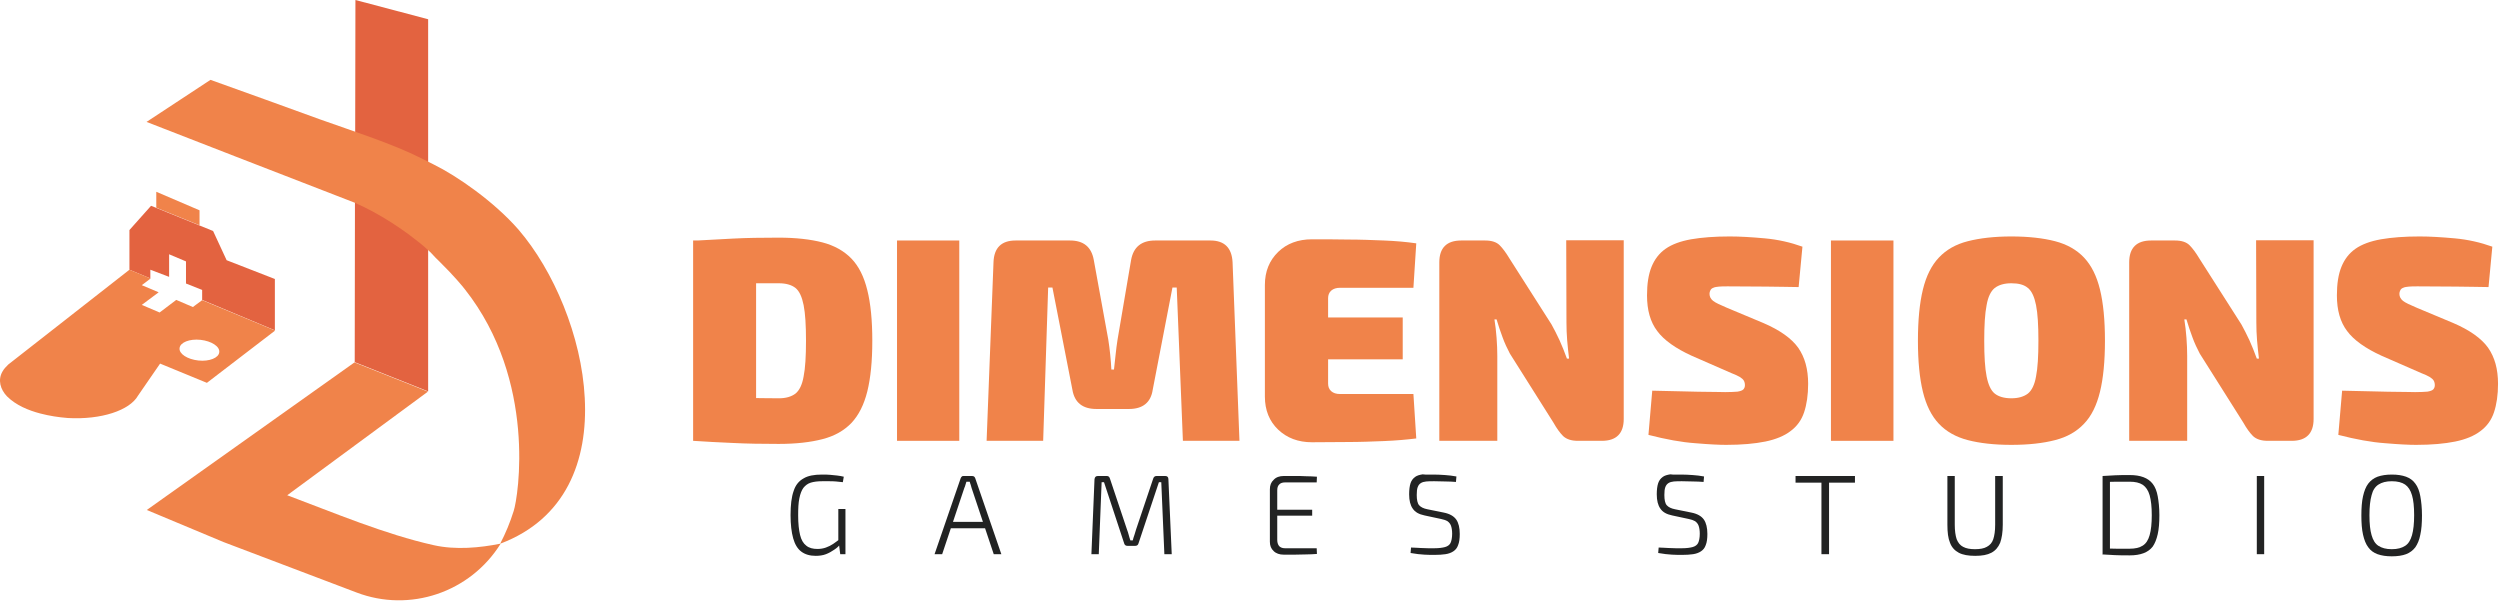
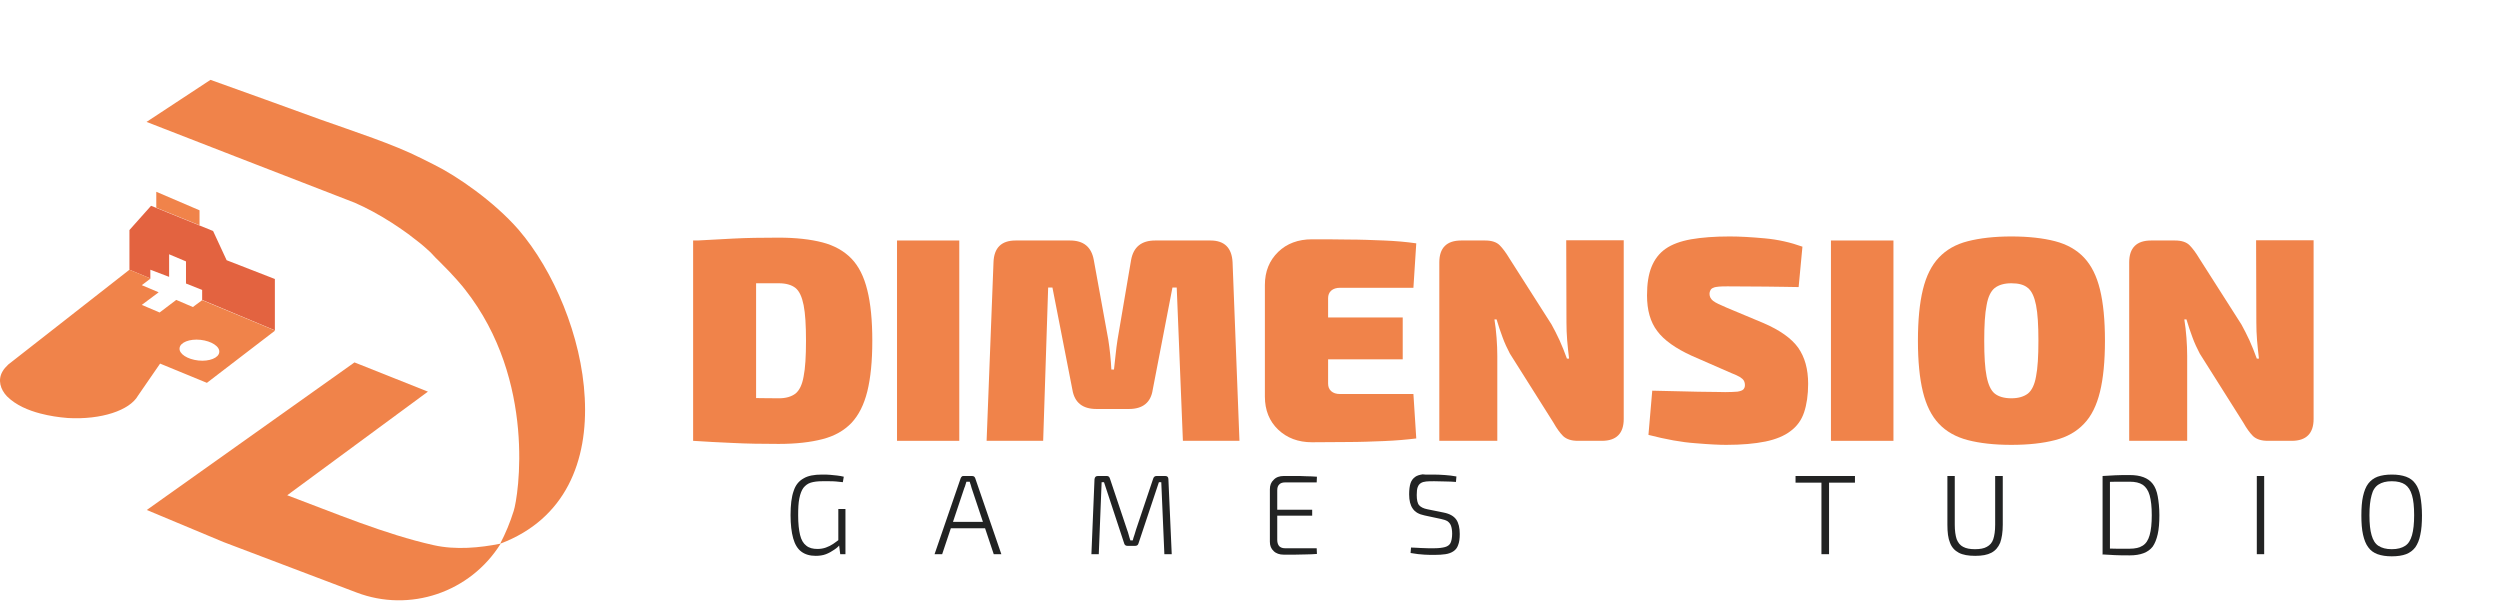
<svg xmlns="http://www.w3.org/2000/svg" width="1052" height="253" viewBox="0 0 1052 253" fill="none">
  <path d="M327.665 100C334.865 100 341.065 100.7 346.065 102C351.065 103.3 355.165 105.6 358.265 108.8C361.365 112 363.565 116.4 364.965 122.1C366.365 127.7 367.065 134.8 367.065 143.4C367.065 152 366.365 159 364.965 164.7C363.565 170.3 361.365 174.7 358.265 178C355.165 181.2 351.165 183.5 346.065 184.8C341.065 186.1 334.965 186.8 327.665 186.8C320.665 186.8 314.265 186.7 308.365 186.4C302.465 186.1 296.965 185.9 291.665 185.5L302.465 166.7C305.365 167 308.965 167.2 313.265 167.4C317.665 167.5 322.465 167.6 327.765 167.6C330.765 167.6 333.065 166.9 334.765 165.6C336.365 164.3 337.565 161.9 338.165 158.4C338.865 154.9 339.165 149.9 339.165 143.4C339.165 136.9 338.865 131.9 338.165 128.4C337.465 124.9 336.365 122.5 334.765 121.2C333.165 119.9 330.765 119.2 327.765 119.2C322.765 119.2 318.465 119.2 314.665 119.2C310.865 119.2 307.165 119.2 303.565 119.1L291.665 101.3C297.065 101 302.565 100.7 308.365 100.4C314.065 100.1 320.565 100 327.665 100ZM318.165 101.2V185.5H291.665V101.2H318.165Z" fill="#F0834A" />
  <path d="M403.665 101.2V185.5H377.465V101.2H403.665Z" fill="#F0834A" />
  <path d="M509.365 101.2C515.265 101.2 518.365 104.3 518.665 110.4L521.565 185.5H497.765L495.165 121H493.365L485.065 164C484.265 169.4 480.865 172.1 475.065 172.1H461.365C455.565 172.1 452.165 169.4 451.265 164L442.865 121H441.065L438.965 185.5H415.165L418.065 110.4C418.265 104.3 421.365 101.2 427.365 101.2H450.265C455.965 101.2 459.265 103.9 460.265 109.4L466.365 142.9C466.665 144.9 466.965 147 467.165 149.1C467.365 151.2 467.565 153.3 467.665 155.5H468.765C468.965 153.4 469.265 151.3 469.465 149.1C469.665 147 469.965 144.9 470.265 142.9L475.965 109.4C476.965 103.9 480.365 101.2 486.065 101.2H509.365Z" fill="#F0834A" />
  <path d="M552.065 100.7C556.965 100.7 561.965 100.7 567.165 100.8C572.365 100.8 577.365 101 582.365 101.2C587.365 101.4 591.865 101.8 595.965 102.4L594.765 121.1H563.865C562.365 121.1 561.065 121.5 560.165 122.3C559.265 123.1 558.865 124.2 558.865 125.5V161.4C558.865 162.7 559.265 163.8 560.165 164.6C561.065 165.4 562.265 165.8 563.865 165.8H594.765L595.965 184.5C591.865 185 587.365 185.4 582.365 185.6C577.365 185.8 572.365 186 567.165 186C561.965 186 556.965 186.1 552.065 186.1C546.265 186.1 541.565 184.3 537.865 180.8C534.165 177.3 532.265 172.6 532.265 166.9V119.9C532.265 114.2 534.165 109.6 537.865 106C541.465 102.5 546.265 100.7 552.065 100.7ZM534.465 133.6H590.265V151.2H534.465V133.6Z" fill="#F0834A" />
  <path d="M683.265 101.2V176.3C683.265 182.4 680.165 185.5 674.065 185.5H663.965C661.165 185.5 659.165 184.8 657.765 183.5C656.465 182.2 655.065 180.3 653.665 177.8L635.365 148.8C634.265 146.7 633.165 144.4 632.265 141.9C631.365 139.4 630.465 136.9 629.765 134.4H628.865C629.265 136.9 629.565 139.5 629.765 142.2C629.965 144.8 630.065 147.4 630.065 149.8V185.5H605.665V110.4C605.665 104.3 608.765 101.2 614.865 101.2H624.965C627.765 101.2 629.765 101.9 631.065 103.2C632.365 104.5 633.765 106.4 635.265 108.9L652.865 136.5C653.965 138.5 655.165 140.8 656.265 143.2C657.365 145.6 658.365 148.2 659.365 150.9H660.265C659.965 148.3 659.665 145.7 659.465 143.2C659.265 140.7 659.165 138.2 659.165 135.6L659.065 101.1H683.265V101.2Z" fill="#F0834A" />
  <path d="M727.865 99.5C732.265 99.5 737.165 99.8 742.665 100.3C748.165 100.8 753.465 102 758.465 103.8L756.865 120.8C753.165 120.7 748.665 120.7 743.265 120.6C737.865 120.6 732.465 120.5 727.165 120.5C725.665 120.5 724.365 120.5 723.365 120.6C722.365 120.7 721.565 120.8 720.965 121.1C720.365 121.3 719.965 121.7 719.765 122.1C719.565 122.5 719.365 123 719.365 123.7C719.365 124.8 719.865 125.8 720.865 126.6C721.865 127.4 723.865 128.3 726.665 129.5L741.965 135.9C748.965 138.9 753.865 142.4 756.665 146.3C759.465 150.3 760.865 155.3 760.865 161.5C760.865 166.2 760.265 170.2 759.165 173.5C758.065 176.8 756.165 179.4 753.465 181.4C750.865 183.4 747.265 184.9 742.865 185.8C738.465 186.7 732.965 187.2 726.365 187.2C723.465 187.2 719.165 187 713.365 186.5C707.565 186.1 701.065 184.9 693.665 183L695.265 164.4C700.165 164.5 704.665 164.6 708.665 164.7C712.765 164.8 716.265 164.9 719.265 164.9C722.265 164.9 724.465 165 725.965 165C728.265 165 729.965 164.9 731.165 164.8C732.365 164.6 733.165 164.3 733.565 163.9C733.965 163.5 734.265 162.9 734.265 162.1C734.265 161.3 734.065 160.6 733.765 160.1C733.465 159.6 732.865 159.1 732.065 158.6C731.265 158.1 730.065 157.6 728.565 157L711.865 149.7C705.065 146.6 700.165 143.1 697.365 139.3C694.465 135.5 693.065 130.5 693.065 124.3C693.065 119.5 693.665 115.5 694.965 112.3C696.265 109.1 698.165 106.6 700.865 104.7C703.565 102.8 707.165 101.5 711.565 100.7C716.165 99.9 721.565 99.5 727.865 99.5Z" fill="#F0834A" />
  <path d="M796.765 101.2V185.5H770.465V101.2H796.765Z" fill="#F0834A" />
  <path d="M846.365 99.5C853.565 99.5 859.765 100.2 864.765 101.5C869.765 102.8 873.865 105.1 876.965 108.4C880.065 111.7 882.265 116.1 883.665 121.8C885.065 127.5 885.765 134.7 885.765 143.4C885.765 152 885.065 159.2 883.665 164.9C882.265 170.6 880.065 175.1 876.965 178.3C873.865 181.6 869.865 183.9 864.765 185.2C859.765 186.5 853.665 187.2 846.365 187.2C839.165 187.2 833.065 186.5 828.065 185.2C823.065 183.9 818.965 181.6 815.865 178.3C812.765 175 810.565 170.6 809.165 164.9C807.765 159.2 807.065 152 807.065 143.4C807.065 134.7 807.765 127.5 809.165 121.8C810.565 116.1 812.765 111.7 815.865 108.4C818.965 105.1 822.965 102.8 828.065 101.5C833.165 100.2 839.265 99.5 846.365 99.5ZM846.365 119.2C843.365 119.2 841.065 119.9 839.365 121.2C837.765 122.5 836.565 124.9 835.965 128.4C835.265 131.9 834.965 136.9 834.965 143.4C834.965 149.9 835.265 154.9 835.965 158.4C836.665 161.9 837.765 164.3 839.365 165.6C840.965 166.9 843.365 167.6 846.365 167.6C849.365 167.6 851.665 166.9 853.365 165.6C854.965 164.3 856.165 161.9 856.765 158.4C857.465 154.9 857.765 149.9 857.765 143.4C857.765 136.9 857.465 131.9 856.765 128.4C856.065 124.9 854.965 122.5 853.365 121.2C851.765 119.8 849.465 119.2 846.365 119.2Z" fill="#F0834A" />
  <path d="M973.565 101.2V176.3C973.565 182.4 970.465 185.5 964.365 185.5H954.265C951.465 185.5 949.465 184.8 948.065 183.5C946.765 182.2 945.365 180.3 943.965 177.8L925.665 148.8C924.565 146.7 923.465 144.4 922.565 141.9C921.665 139.4 920.765 136.9 920.065 134.4H919.165C919.565 136.9 919.865 139.5 920.065 142.2C920.265 144.8 920.365 147.4 920.365 149.8V185.5H895.965V110.4C895.965 104.3 899.065 101.2 905.165 101.2H915.265C918.065 101.2 920.065 101.9 921.365 103.2C922.665 104.5 924.065 106.4 925.565 108.9L943.165 136.5C944.265 138.5 945.465 140.8 946.565 143.2C947.665 145.6 948.665 148.2 949.665 150.9H950.565C950.265 148.3 949.965 145.7 949.765 143.2C949.565 140.7 949.465 138.2 949.465 135.6L949.365 101.1H973.565V101.2Z" fill="#F0834A" />
-   <path d="M1018.17 99.5C1022.57 99.5 1027.47 99.8 1032.97 100.3C1038.47 100.8 1043.77 102 1048.77 103.8L1047.17 120.8C1043.47 120.7 1038.97 120.7 1033.57 120.6C1028.17 120.6 1022.77 120.5 1017.47 120.5C1015.97 120.5 1014.67 120.5 1013.67 120.6C1012.67 120.7 1011.87 120.8 1011.27 121.1C1010.67 121.3 1010.27 121.7 1010.07 122.1C1009.87 122.5 1009.67 123 1009.67 123.7C1009.67 124.8 1010.17 125.8 1011.17 126.6C1012.17 127.4 1014.17 128.3 1016.97 129.5L1032.27 135.9C1039.27 138.9 1044.17 142.4 1046.97 146.3C1049.77 150.3 1051.17 155.3 1051.17 161.5C1051.17 166.2 1050.57 170.2 1049.47 173.5C1048.37 176.8 1046.47 179.4 1043.77 181.4C1041.17 183.4 1037.57 184.9 1033.17 185.8C1028.77 186.7 1023.27 187.2 1016.67 187.2C1013.77 187.2 1009.47 187 1003.67 186.5C997.865 186.1 991.365 184.9 983.965 183L985.565 164.4C990.465 164.5 994.965 164.6 998.965 164.7C1003.07 164.8 1006.57 164.9 1009.57 164.9C1012.57 164.9 1014.77 165 1016.27 165C1018.57 165 1020.27 164.9 1021.47 164.8C1022.67 164.6 1023.47 164.3 1023.87 163.9C1024.27 163.5 1024.57 162.9 1024.57 162.1C1024.57 161.3 1024.37 160.6 1024.07 160.1C1023.77 159.6 1023.17 159.1 1022.37 158.6C1021.57 158.1 1020.37 157.6 1018.87 157L1002.17 149.7C995.365 146.6 990.465 143.1 987.665 139.3C984.765 135.5 983.365 130.5 983.365 124.3C983.365 119.5 983.965 115.5 985.265 112.3C986.565 109.1 988.465 106.6 991.165 104.7C993.865 102.8 997.465 101.5 1001.87 100.7C1006.47 99.9 1011.87 99.5 1018.17 99.5Z" fill="#F0834A" />
  <path d="M345.865 199.7C347.065 199.7 348.265 199.7 349.265 199.8C350.265 199.9 351.365 200 352.265 200.1C353.265 200.2 354.165 200.4 355.065 200.6L354.665 202.9C353.665 202.8 352.665 202.7 351.765 202.6C350.765 202.5 349.865 202.5 348.865 202.5C347.865 202.5 346.965 202.5 345.965 202.5C344.065 202.5 342.465 202.7 341.165 203.1C339.865 203.5 338.865 204.3 338.065 205.3C337.265 206.4 336.765 207.8 336.365 209.7C335.965 211.6 335.865 214 335.865 216.9C335.865 220.3 336.165 223 336.665 225.1C337.165 227.2 338.065 228.7 339.265 229.6C340.465 230.6 342.065 231 343.965 231C345.265 231 346.465 230.8 347.565 230.4C348.665 230 349.665 229.5 350.565 228.9C351.465 228.3 352.365 227.6 353.165 227L353.665 229C352.965 229.8 352.165 230.6 351.065 231.3C350.065 232 348.865 232.7 347.565 233.2C346.265 233.7 344.765 233.9 343.265 233.9C340.765 233.9 338.765 233.3 337.165 232.1C335.565 230.9 334.465 229 333.765 226.5C333.065 224 332.665 220.7 332.665 216.8C332.665 212.5 333.065 209.1 333.965 206.6C334.765 204.1 336.165 202.4 338.165 201.3C339.965 200.2 342.565 199.7 345.865 199.7ZM355.765 214.2V233.2H353.565L352.965 228.4L352.765 227.6V214.2H355.765Z" fill="#222323" />
  <path d="M409.065 200.3C409.365 200.3 409.565 200.4 409.865 200.5C410.065 200.7 410.265 200.9 410.365 201.2L421.365 233.2H418.165L408.865 205.4C408.765 205 408.565 204.5 408.465 204C408.265 203.5 408.165 203.1 408.065 202.7H406.665C406.565 203.1 406.365 203.6 406.265 204C406.165 204.5 405.965 204.9 405.765 205.4L396.465 233.2H393.265L404.265 201.2C404.365 200.9 404.565 200.7 404.765 200.5C404.965 200.3 405.265 200.3 405.565 200.3H409.065ZM415.665 219.6V222.3H398.965V219.6H415.665Z" fill="#222323" />
  <path d="M490.365 200.3C491.265 200.3 491.665 200.8 491.665 201.7L493.065 233.2H489.965L488.665 202.9H487.665L479.065 228.7C478.865 229.4 478.365 229.7 477.665 229.7H474.465C473.765 229.7 473.265 229.4 473.065 228.7L464.565 202.9H463.565L462.365 233.2H459.265L460.565 201.7C460.665 200.8 461.065 200.3 461.965 200.3H465.765C466.465 200.3 466.865 200.7 467.065 201.4L474.265 222.9C474.565 223.6 474.765 224.4 474.965 225.1C475.165 225.8 475.365 226.6 475.665 227.4H476.665C476.865 226.6 477.065 225.9 477.365 225.1C477.565 224.4 477.865 223.6 478.065 222.8L485.265 201.4C485.465 200.7 485.965 200.3 486.665 200.3H490.365Z" fill="#222323" />
  <path d="M540.165 200.3C541.765 200.3 543.265 200.3 544.865 200.3C546.465 200.3 548.065 200.3 549.565 200.4C551.165 200.4 552.665 200.5 554.165 200.6L554.065 203H540.665C539.665 203 538.765 203.3 538.265 203.9C537.665 204.5 537.465 205.3 537.465 206.4V227.2C537.465 228.3 537.765 229.2 538.265 229.8C538.865 230.4 539.665 230.7 540.665 230.7H554.065L554.165 233.1C552.665 233.2 551.165 233.3 549.565 233.3C547.965 233.3 546.365 233.4 544.865 233.4C543.365 233.4 541.665 233.4 540.165 233.4C538.465 233.4 536.965 232.9 535.965 231.9C534.865 230.9 534.365 229.6 534.365 228V205.9C534.365 204.2 534.865 202.9 535.965 201.9C536.965 200.8 538.465 200.3 540.165 200.3ZM535.165 214.5H552.165V217H535.165V214.5Z" fill="#222323" />
  <path d="M603.365 199.7C604.965 199.7 606.465 199.8 608.065 199.9C609.665 200 611.265 200.2 612.865 200.5L612.665 202.8C611.265 202.7 609.765 202.6 608.165 202.6C606.565 202.6 605.065 202.5 603.565 202.5C602.265 202.5 601.165 202.5 600.165 202.6C599.265 202.7 598.465 202.9 597.865 203.3C597.265 203.7 596.865 204.2 596.565 205C596.265 205.8 596.165 206.9 596.165 208.3C596.165 210.3 596.465 211.8 597.165 212.6C597.865 213.4 599.065 214 600.665 214.3L607.565 215.7C610.065 216.2 611.765 217.2 612.765 218.6C613.765 220 614.265 222.1 614.265 224.7C614.265 226.6 614.065 228.2 613.565 229.4C613.165 230.6 612.465 231.4 611.565 232C610.665 232.6 609.565 233 608.265 233.2C606.965 233.4 605.365 233.5 603.565 233.5C602.465 233.5 600.965 233.5 599.365 233.4C597.665 233.3 595.765 233.1 593.565 232.7L593.765 230.4C595.365 230.5 596.765 230.5 597.865 230.6C598.965 230.6 599.965 230.7 600.865 230.7C601.765 230.7 602.665 230.7 603.665 230.7C605.465 230.7 606.965 230.5 608.065 230.2C609.165 229.9 609.965 229.3 610.365 228.5C610.765 227.7 611.065 226.3 611.065 224.6C611.065 223.2 610.865 222 610.565 221.2C610.265 220.4 609.765 219.8 609.065 219.3C608.365 218.9 607.465 218.6 606.465 218.4L599.465 216.9C597.065 216.4 595.465 215.5 594.465 214C593.465 212.6 592.965 210.6 592.965 208C592.965 206.1 593.165 204.5 593.565 203.3C593.965 202.1 594.665 201.3 595.465 200.7C596.265 200.1 597.365 199.8 598.665 199.6C600.065 199.8 601.565 199.7 603.365 199.7Z" fill="#222323" />
-   <path d="M707.565 199.7C709.165 199.7 710.665 199.8 712.265 199.9C713.865 200 715.465 200.2 717.065 200.5L716.865 202.8C715.465 202.7 713.965 202.6 712.365 202.6C710.765 202.6 709.265 202.5 707.765 202.5C706.465 202.5 705.365 202.5 704.365 202.6C703.465 202.7 702.665 202.9 702.065 203.3C701.465 203.7 701.065 204.2 700.765 205C700.465 205.8 700.365 206.9 700.365 208.3C700.365 210.3 700.665 211.8 701.365 212.6C702.065 213.4 703.265 214 704.865 214.3L711.765 215.7C714.265 216.2 715.965 217.2 716.965 218.6C717.965 220 718.465 222.1 718.465 224.7C718.465 226.6 718.265 228.2 717.765 229.4C717.365 230.6 716.665 231.4 715.765 232C714.865 232.6 713.765 233 712.465 233.2C711.165 233.4 709.565 233.5 707.765 233.5C706.665 233.5 705.165 233.5 703.565 233.4C701.865 233.3 699.965 233.1 697.765 232.7L697.965 230.4C699.565 230.5 700.965 230.5 702.065 230.6C703.165 230.6 704.165 230.7 705.065 230.7C705.965 230.7 706.865 230.7 707.865 230.7C709.665 230.7 711.165 230.5 712.265 230.2C713.365 229.9 714.165 229.3 714.565 228.5C714.965 227.7 715.265 226.3 715.265 224.6C715.265 223.2 715.065 222 714.765 221.2C714.465 220.4 713.965 219.8 713.265 219.3C712.565 218.9 711.665 218.6 710.665 218.4L703.665 216.9C701.265 216.4 699.665 215.5 698.665 214C697.665 212.6 697.165 210.6 697.165 208C697.165 206.1 697.365 204.5 697.765 203.3C698.165 202.1 698.865 201.3 699.665 200.7C700.465 200.1 701.565 199.8 702.865 199.6C704.165 199.8 705.765 199.7 707.565 199.7Z" fill="#222323" />
  <path d="M780.565 200.3V203.1H755.565V200.3H780.565ZM769.665 200.3V233.2H766.465V200.3H769.665Z" fill="#222323" />
  <path d="M842.765 200.3V220.8C842.765 223.9 842.365 226.5 841.665 228.4C840.865 230.3 839.665 231.7 837.965 232.6C836.265 233.5 834.065 233.9 831.165 233.9C828.265 233.9 825.965 233.5 824.265 232.6C822.565 231.7 821.265 230.3 820.565 228.4C819.765 226.5 819.465 224 819.465 220.8V200.3H822.565V220.8C822.565 223.3 822.865 225.4 823.365 226.9C823.965 228.4 824.865 229.5 826.065 230.1C827.365 230.8 828.965 231.1 831.065 231.1C833.165 231.1 834.865 230.8 836.065 230.1C837.365 229.4 838.265 228.4 838.765 226.9C839.265 225.4 839.565 223.4 839.565 220.8V200.3H842.765Z" fill="#222323" />
  <path d="M896.165 199.9C898.465 199.9 900.365 200.2 901.965 200.8C903.565 201.4 904.865 202.3 905.865 203.6C906.865 204.9 907.565 206.6 907.965 208.8C908.365 211 908.665 213.6 908.665 216.8C908.665 219.9 908.465 222.6 907.965 224.8C907.465 227 906.765 228.7 905.865 230C904.865 231.3 903.565 232.2 901.965 232.8C900.365 233.4 898.465 233.7 896.165 233.7C893.965 233.7 891.865 233.7 889.965 233.6C888.065 233.5 886.365 233.4 884.665 233.3L886.065 230.8C887.465 230.8 888.965 230.9 890.665 230.9C892.265 230.9 894.165 230.9 896.165 230.9C898.465 230.9 900.265 230.5 901.665 229.6C903.065 228.7 903.965 227.3 904.565 225.2C905.165 223.1 905.465 220.3 905.465 216.8C905.465 213.3 905.165 210.5 904.565 208.4C903.965 206.3 902.965 204.9 901.665 204C900.265 203.1 898.465 202.7 896.165 202.7C894.165 202.7 892.365 202.7 890.765 202.7C889.165 202.7 887.565 202.8 886.065 202.8L884.765 200.3C886.465 200.2 888.165 200.1 890.065 200C891.965 199.9 893.965 199.9 896.165 199.9ZM887.865 200.3V233.2H884.765V200.3H887.865Z" fill="#222323" />
  <path d="M952.765 200.3V233.2H949.665V200.3H952.765Z" fill="#222323" />
  <path d="M1006.47 199.7C1008.87 199.7 1010.77 200 1012.47 200.6C1014.07 201.2 1015.37 202.1 1016.37 203.5C1017.37 204.8 1018.07 206.6 1018.47 208.8C1018.87 211 1019.17 213.7 1019.17 216.9C1019.17 220.1 1018.97 222.8 1018.47 225C1018.07 227.2 1017.27 229 1016.37 230.3C1015.37 231.6 1014.07 232.6 1012.47 233.2C1010.87 233.8 1008.87 234.1 1006.47 234.1C1004.07 234.1 1002.17 233.8 1000.47 233.2C998.865 232.6 997.565 231.7 996.565 230.3C995.565 229 994.865 227.2 994.365 225C993.865 222.8 993.665 220.1 993.665 216.9C993.665 213.7 993.865 211 994.365 208.8C994.865 206.6 995.565 204.8 996.565 203.5C997.565 202.2 998.865 201.2 1000.47 200.6C1002.17 200 1004.17 199.7 1006.47 199.7ZM1006.47 202.5C1004.07 202.5 1002.27 203 1000.87 203.9C999.465 204.8 998.465 206.3 997.965 208.4C997.365 210.5 997.065 213.3 997.065 216.8C997.065 220.4 997.365 223.2 997.965 225.2C998.565 227.3 999.465 228.8 1000.87 229.7C1002.27 230.6 1004.07 231.1 1006.47 231.1C1008.87 231.1 1010.67 230.6 1012.07 229.7C1013.47 228.8 1014.37 227.3 1014.97 225.2C1015.57 223.1 1015.87 220.3 1015.87 216.8C1015.87 213.2 1015.57 210.4 1014.97 208.4C1014.37 206.3 1013.37 204.8 1012.07 203.9C1010.77 203 1008.87 202.5 1006.47 202.5Z" fill="#222323" />
-   <path d="M180.165 8.1V164.7L149.265 152.4L149.365 84.9C149.365 75.1 149.465 65.3 149.465 55.5L149.565 0L180.165 8.1Z" fill="#E36340" />
  <path d="M210.665 228.8C197.865 249.3 172.465 257.9 149.965 249.3L94.065 228.1L61.765 214.6L149.165 152.5L180.065 164.8L120.865 208.4C140.665 215.8 161.865 224.8 182.465 229.4C191.765 231.5 201.965 230.5 210.465 228.8C210.565 228.8 210.565 228.8 210.665 228.8Z" fill="#F0834A" />
  <path d="M210.465 228.8C212.765 224.4 214.665 219.8 216.165 215C218.065 209.2 225.965 160.2 195.665 121.8C194.765 120.6 190.965 116 185.165 110.3C183.865 109.1 182.665 107.8 181.465 106.5C181.065 106.1 180.565 105.6 179.965 105.1C178.165 103.4 175.565 101.3 172.465 99C172.465 99 172.365 99 172.365 98.9C170.065 97.2 167.565 95.5 164.965 93.8C159.365 90.2 154.065 87.4 149.265 85.3L99.465 66L61.665 51.3L88.565 33.6C103.865 39.1 119.265 44.6 134.565 50.2C149.165 55.4 165.365 60.6 177.065 66.5C178.865 67.4 180.665 68.3 182.465 69.2C192.265 74 207.865 84.8 218.165 96.6C232.965 113.8 244.765 141.5 246.065 167.5C247.465 193.8 238.165 218.4 210.465 228.8Z" fill="#F0834A" />
  <path d="M65.765 87.4V80.7L83.965 88.5V94.8L65.765 87.4Z" fill="#F0834A" />
  <path d="M95.365 109.5L89.665 97.2L63.565 86.6L54.465 96.8V113.5L63.365 117.2H63.265V113.5L71.165 116.5V107L78.265 110V119.3L85.065 122V126.2L115.665 139V117.4L95.365 109.5Z" fill="#E36340" />
  <path d="M84.965 126.3H85.065L84.965 126.2V126.3Z" fill="#F0834A" />
  <path d="M85.065 126.3L81.165 129.2L74.165 126.2L67.165 131.5L59.665 128.3L66.765 123L59.665 120L63.365 117.2L54.465 113.5L3.465 153.4C2.565 154.3 1.665 155.2 1.065 156.3C-1.035 159.9 0.165 163.9 2.965 166.8C6.665 170.5 11.965 172.7 16.965 174C20.765 175 24.665 175.6 28.565 175.9C42.565 176.7 54.565 172.7 58.065 166.5L67.365 153L87.065 161.1L115.765 139.1L85.065 126.3ZM83.465 151.7C78.865 151.2 75.265 148.9 75.565 146.5C75.765 144.1 79.765 142.5 84.365 143C88.965 143.5 92.565 145.8 92.265 148.2C92.065 150.6 88.065 152.2 83.465 151.7Z" fill="#F0834A" />
</svg>